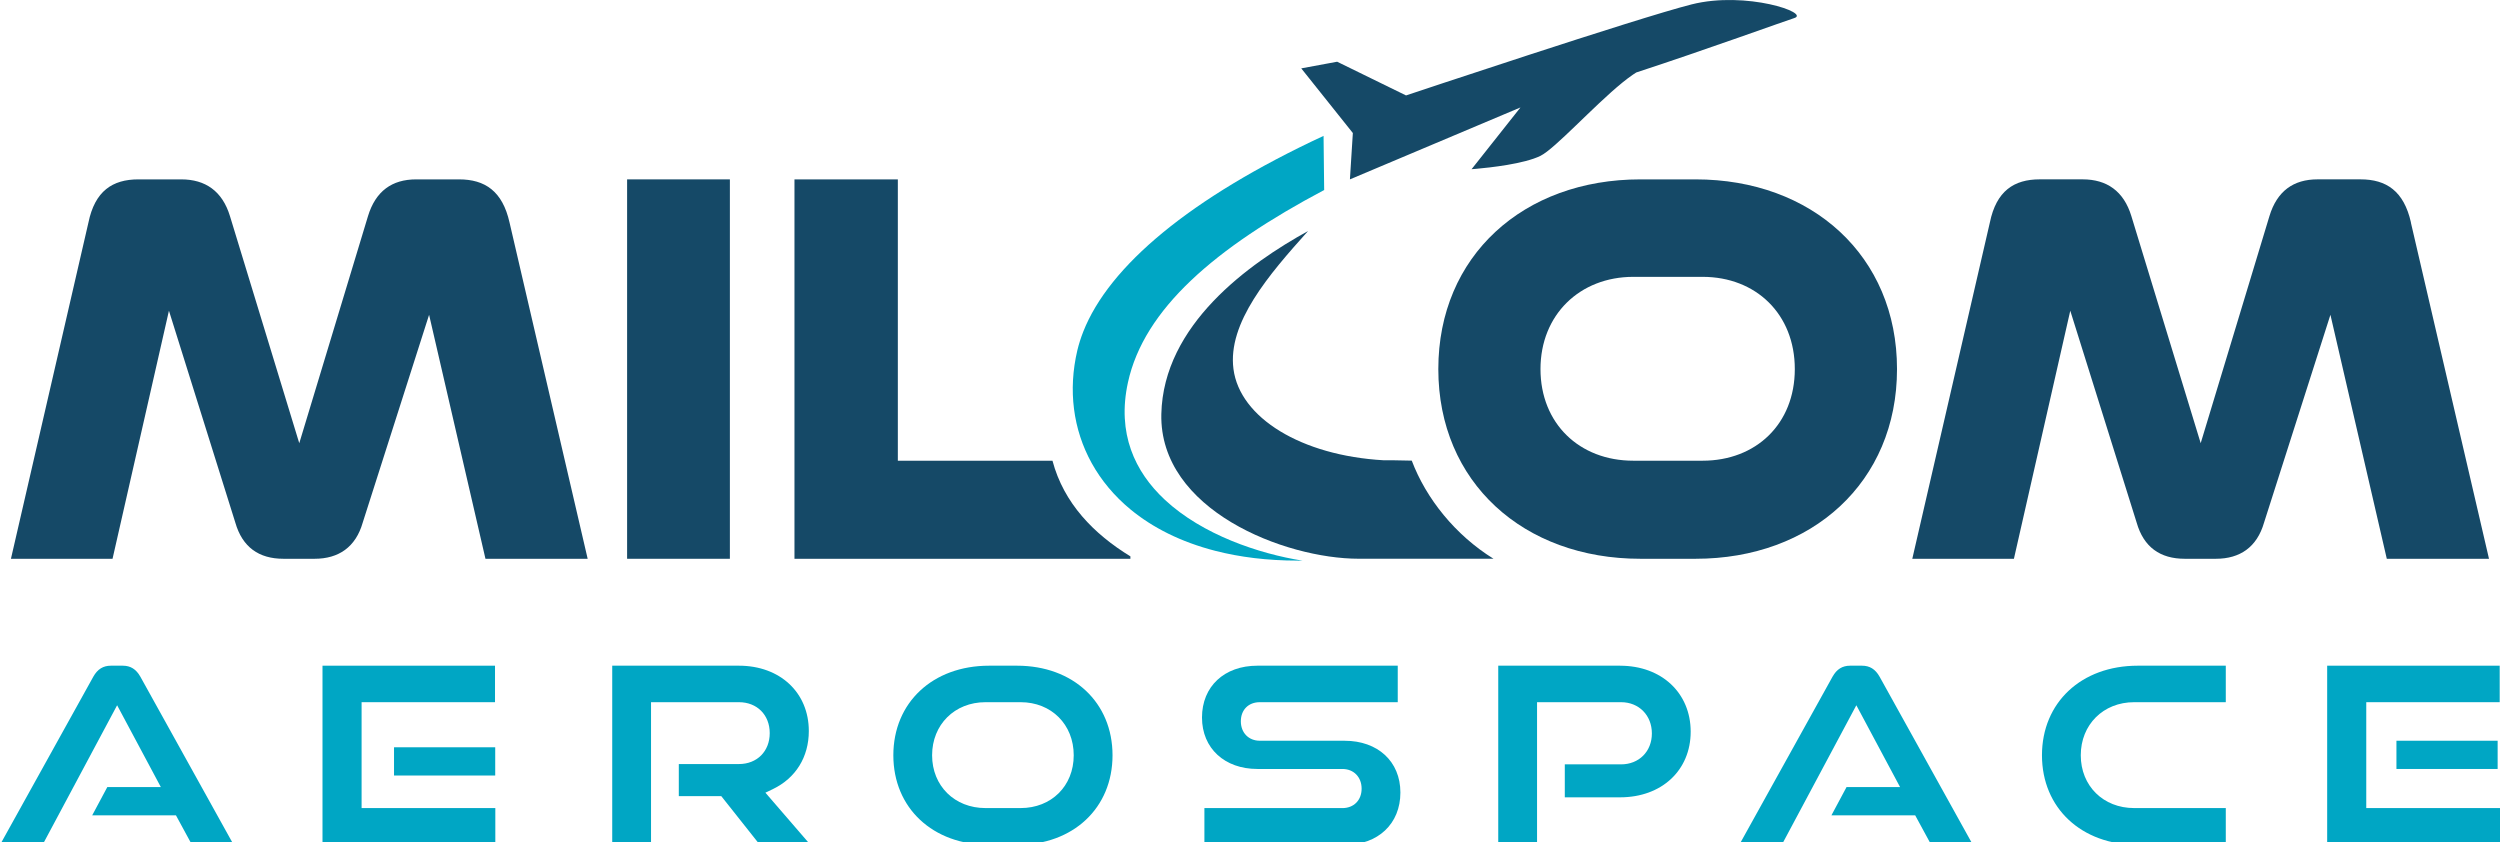
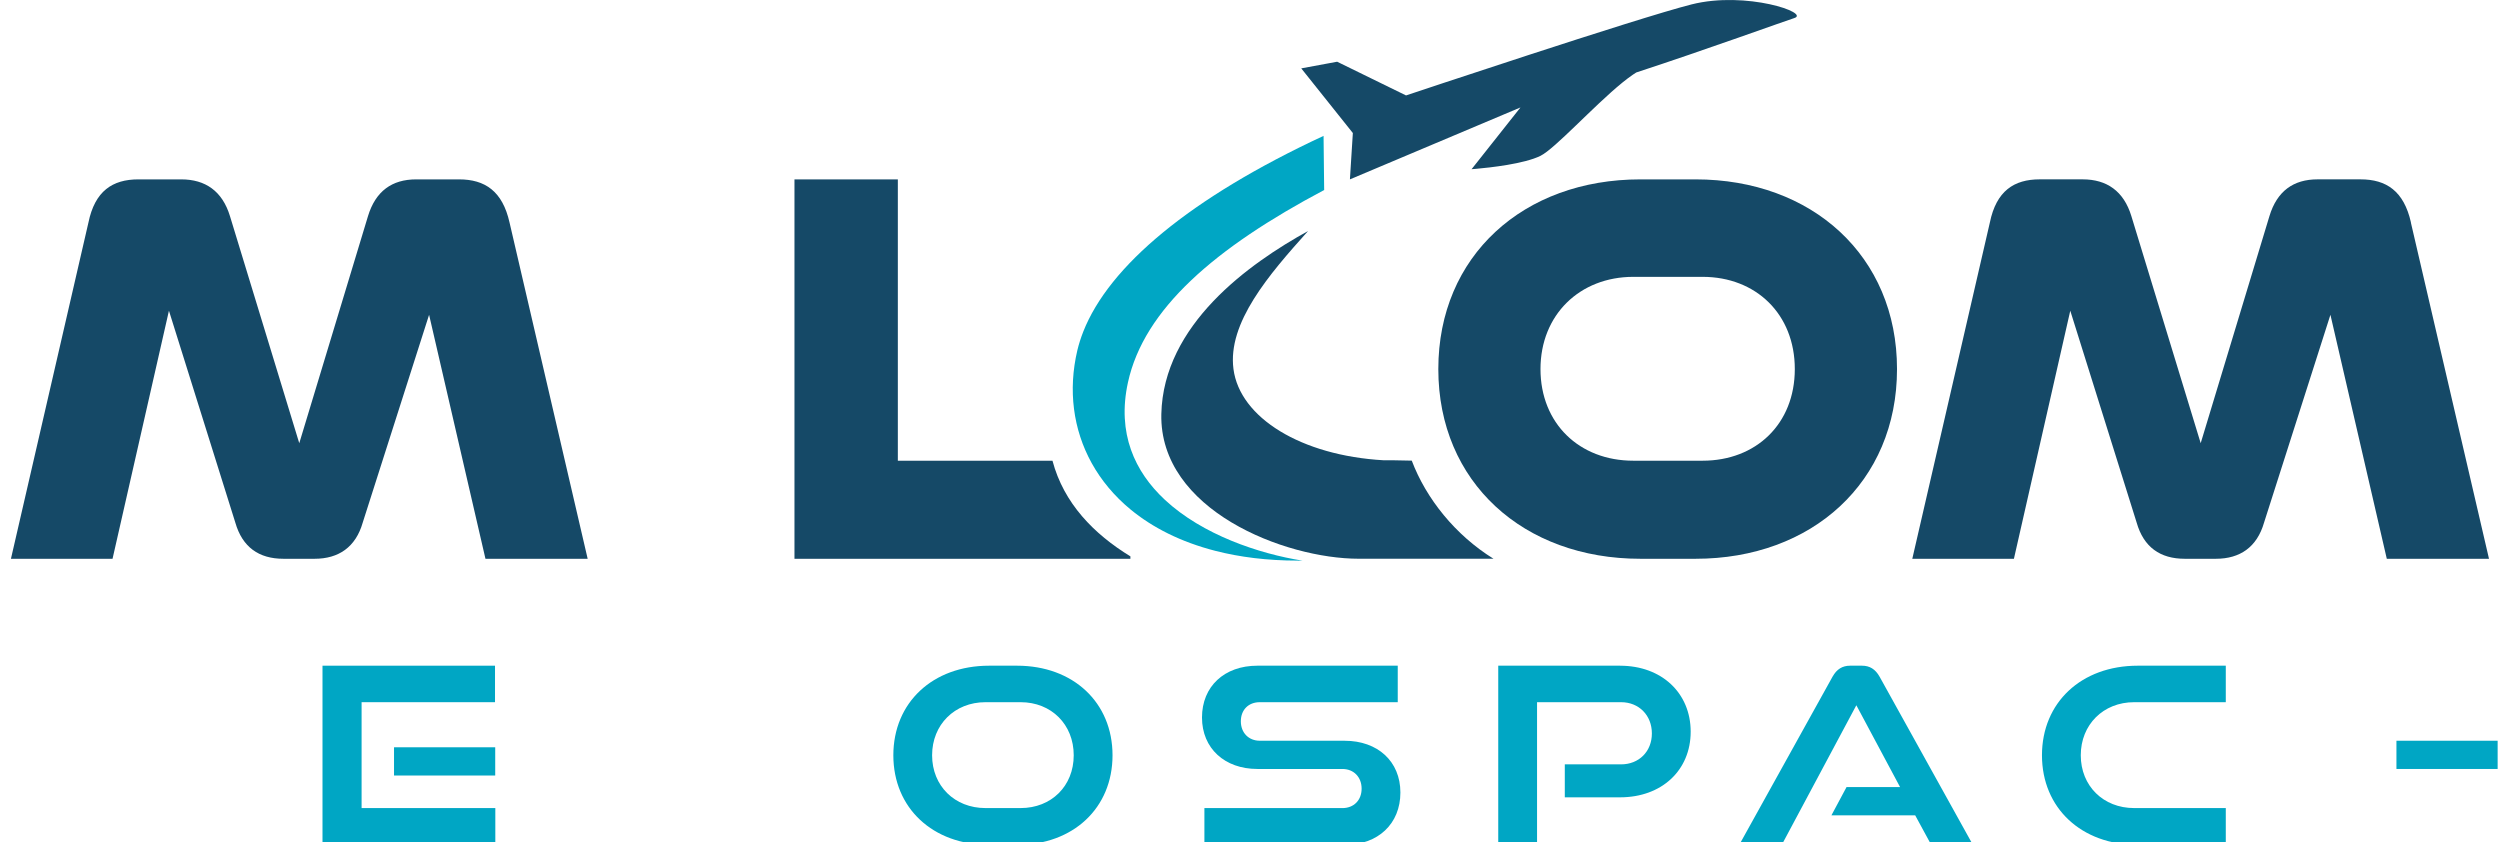
<svg xmlns="http://www.w3.org/2000/svg" width="184" height="62" viewBox="0 0 184 62" fill="none">
  <g clip-path="url(#clip0_75_536)">
    <path d="M77.462 33.908H66.081V13.202H58.473V41.126H83.198V40.948C80.516 39.311 78.293 37.044 77.462 33.908Z" fill="#154967" />
    <path d="M33.785 13.202H30.63C28.857 13.202 27.646 14.06 27.084 15.909L22.026 32.621L16.926 15.909C16.365 14.062 15.112 13.202 13.339 13.202H10.184C8.281 13.202 6.984 14.06 6.508 16.382L0.805 41.126H8.283L12.434 22.869L17.319 38.462C17.838 40.268 19.049 41.126 20.864 41.126H23.154C24.924 41.126 26.18 40.268 26.697 38.462L31.581 23.169L35.73 41.126H43.252L37.503 16.382C36.985 14.062 35.688 13.202 33.785 13.202Z" fill="#154967" />
-     <path d="M53.719 13.202H46.155V41.126H53.719V13.202Z" fill="#154967" />
    <path d="M124.794 13.202H120.731C112.129 13.202 105.86 18.829 105.86 27.163C105.86 35.497 112.129 41.126 120.731 41.126H124.794C133.351 41.126 139.62 35.499 139.62 27.163C139.62 18.826 133.353 13.202 124.794 13.202ZM125.311 33.908H120.211C116.234 33.908 113.38 31.159 113.38 27.163C113.38 23.166 116.276 20.376 120.211 20.376H125.311C129.244 20.376 132.098 23.125 132.098 27.163C132.098 31.201 129.244 33.908 125.311 33.908Z" fill="#154967" />
    <path d="M177.448 16.38C176.928 14.06 175.633 13.2 173.73 13.2H170.575C168.802 13.2 167.591 14.058 167.03 15.907L161.971 32.619L156.869 15.907C156.308 14.06 155.055 13.2 153.282 13.2H150.126C148.226 13.2 146.929 14.058 146.453 16.38L144.105 26.561L141.885 36.184L140.745 41.126H148.224L152.372 22.869L157.257 38.462C157.774 40.268 158.985 41.126 160.8 41.126H163.09C164.862 41.126 166.115 40.268 166.635 38.462L171.519 23.169L175.668 41.126H183.19L177.441 16.382L177.448 16.38Z" fill="#154967" />
    <path d="M103.904 33.903L102.554 33.876H101.841C95.765 33.532 91.252 30.746 90.783 27.163C90.338 23.759 93.375 20.229 96.275 17.002C91.908 19.412 85.62 23.9 85.474 30.477C85.319 37.54 94.558 41.123 100.006 41.123H109.921C107.12 39.389 104.96 36.698 103.906 33.903H103.904Z" fill="#154967" />
    <path d="M99.472 11.327L99.354 13.202L111.907 7.907L109.781 10.592L108.308 12.453C108.308 12.453 108.443 12.443 108.672 12.423C109.619 12.339 112.181 12.065 113.382 11.468C113.916 11.203 114.893 10.285 116.002 9.219C116.271 8.961 116.547 8.694 116.828 8.424C117.998 7.299 119.225 6.148 120.183 5.495C120.267 5.438 120.35 5.385 120.429 5.334C125.473 3.685 131.615 1.462 132.044 1.335C133.3 0.964 128.513 -0.687 124.504 0.323C120.494 1.335 103.484 7.024 103.484 7.024L98.414 4.543L95.772 5.032L99.57 9.791L99.472 11.325V11.327Z" fill="#154967" />
-     <path d="M9.037 48.995H8.163C7.592 48.995 7.181 49.251 6.873 49.795L0 62.181H3.13L8.62 51.907L11.838 57.929H7.898L6.787 60.006H12.949L14.13 62.181H17.198L10.328 49.8C10.017 49.251 9.606 48.995 9.035 48.995H9.037Z" fill="#00A6C4" />
    <path d="M26.613 51.681H36.433V48.995H23.736V62.181H36.456V59.474H26.613V51.681Z" fill="#00A6C4" />
    <path d="M36.448 55H29V57.078H36.448V55Z" fill="#00A6C4" />
-     <path d="M56.888 58.074C58.566 57.271 59.529 55.715 59.529 53.805C59.529 50.974 57.413 48.995 54.383 48.995H45.06V62.181H47.916V51.681H54.385C55.719 51.681 56.652 52.618 56.652 53.958C56.652 55.297 55.719 56.234 54.385 56.234H49.96V58.595H53.086L55.928 62.181H59.65L56.334 58.341L56.893 58.074H56.888Z" fill="#00A6C4" />
    <path d="M74.854 48.995H72.799C68.648 48.995 65.75 51.707 65.75 55.588C65.75 59.469 68.648 62.181 72.799 62.181H74.854C78.991 62.181 81.882 59.469 81.882 55.588C81.882 51.707 78.991 48.995 74.854 48.995ZM75.117 59.474H72.534C70.258 59.474 68.603 57.841 68.603 55.588C68.603 53.335 70.258 51.681 72.534 51.681H75.117C77.381 51.681 79.026 53.323 79.026 55.588C79.026 57.852 77.381 59.474 75.117 59.474Z" fill="#00A6C4" />
    <path d="M98.976 54.518H92.721C91.899 54.518 91.326 53.93 91.326 53.088C91.326 52.246 91.885 51.681 92.721 51.681H102.874V48.995H92.544C90.106 48.995 88.467 50.526 88.467 52.807C88.467 55.087 90.145 56.596 92.544 56.596H98.8C99.633 56.596 100.215 57.191 100.215 58.046C100.215 58.902 99.633 59.476 98.8 59.476H88.644V62.183H98.974C101.424 62.183 103.069 60.633 103.069 58.33C103.069 56.026 101.384 54.52 98.974 54.52L98.976 54.518Z" fill="#00A6C4" />
    <path d="M119.243 48.995H110.271V62.181H113.127V51.681H119.311C120.626 51.681 121.578 52.648 121.578 53.981C121.578 55.313 120.624 56.257 119.311 56.257H115.169V58.683H119.243C122.299 58.683 124.434 56.695 124.434 53.852C124.434 51.008 122.299 48.997 119.243 48.997V48.995Z" fill="#00A6C4" />
    <path d="M137.045 48.995H136.17C135.599 48.995 135.188 49.251 134.88 49.795L128.007 62.181H131.137L136.627 51.907L139.845 57.929H135.905L134.794 60.006H140.957L142.138 62.181H145.205L138.335 49.8C138.024 49.251 137.613 48.995 137.042 48.995H137.045Z" fill="#00A6C4" />
    <path d="M150.289 55.588C150.289 59.469 153.187 62.181 157.338 62.181H163.818V59.474H157.076C154.799 59.474 153.145 57.841 153.145 55.588C153.145 53.335 154.799 51.681 157.076 51.681H163.818V48.995H157.338C153.187 48.995 150.289 51.707 150.289 55.588Z" fill="#00A6C4" />
-     <path d="M174.157 59.474V51.681H183.977V48.995H171.28V62.181H184V59.474H174.157Z" fill="#00A6C4" />
    <path d="M183.826 54.518H176.378V56.596H183.826V54.518Z" fill="#00A6C4" />
    <path d="M95.526 41.263H95.855C92.669 40.756 88.5 39.363 85.734 36.785C83.516 34.718 82.2 31.891 83.017 28.146C84.198 22.741 89.423 18.242 97.459 13.985L97.44 12.343L97.414 10C87.57 14.58 81.63 19.584 79.729 24.408C79.548 24.869 79.402 25.326 79.293 25.782C78.604 28.706 78.975 31.603 80.349 34.087C81.045 35.343 81.996 36.494 83.198 37.488C84.825 38.832 86.91 39.889 89.435 40.539C91.243 41.005 93.273 41.261 95.523 41.261L95.526 41.263Z" fill="#00A6C4" />
  </g>
  <defs>
    <clipPath id="clip0_75_536">
      <rect width="184" height="62" fill="white" />
    </clipPath>
  </defs>
</svg>